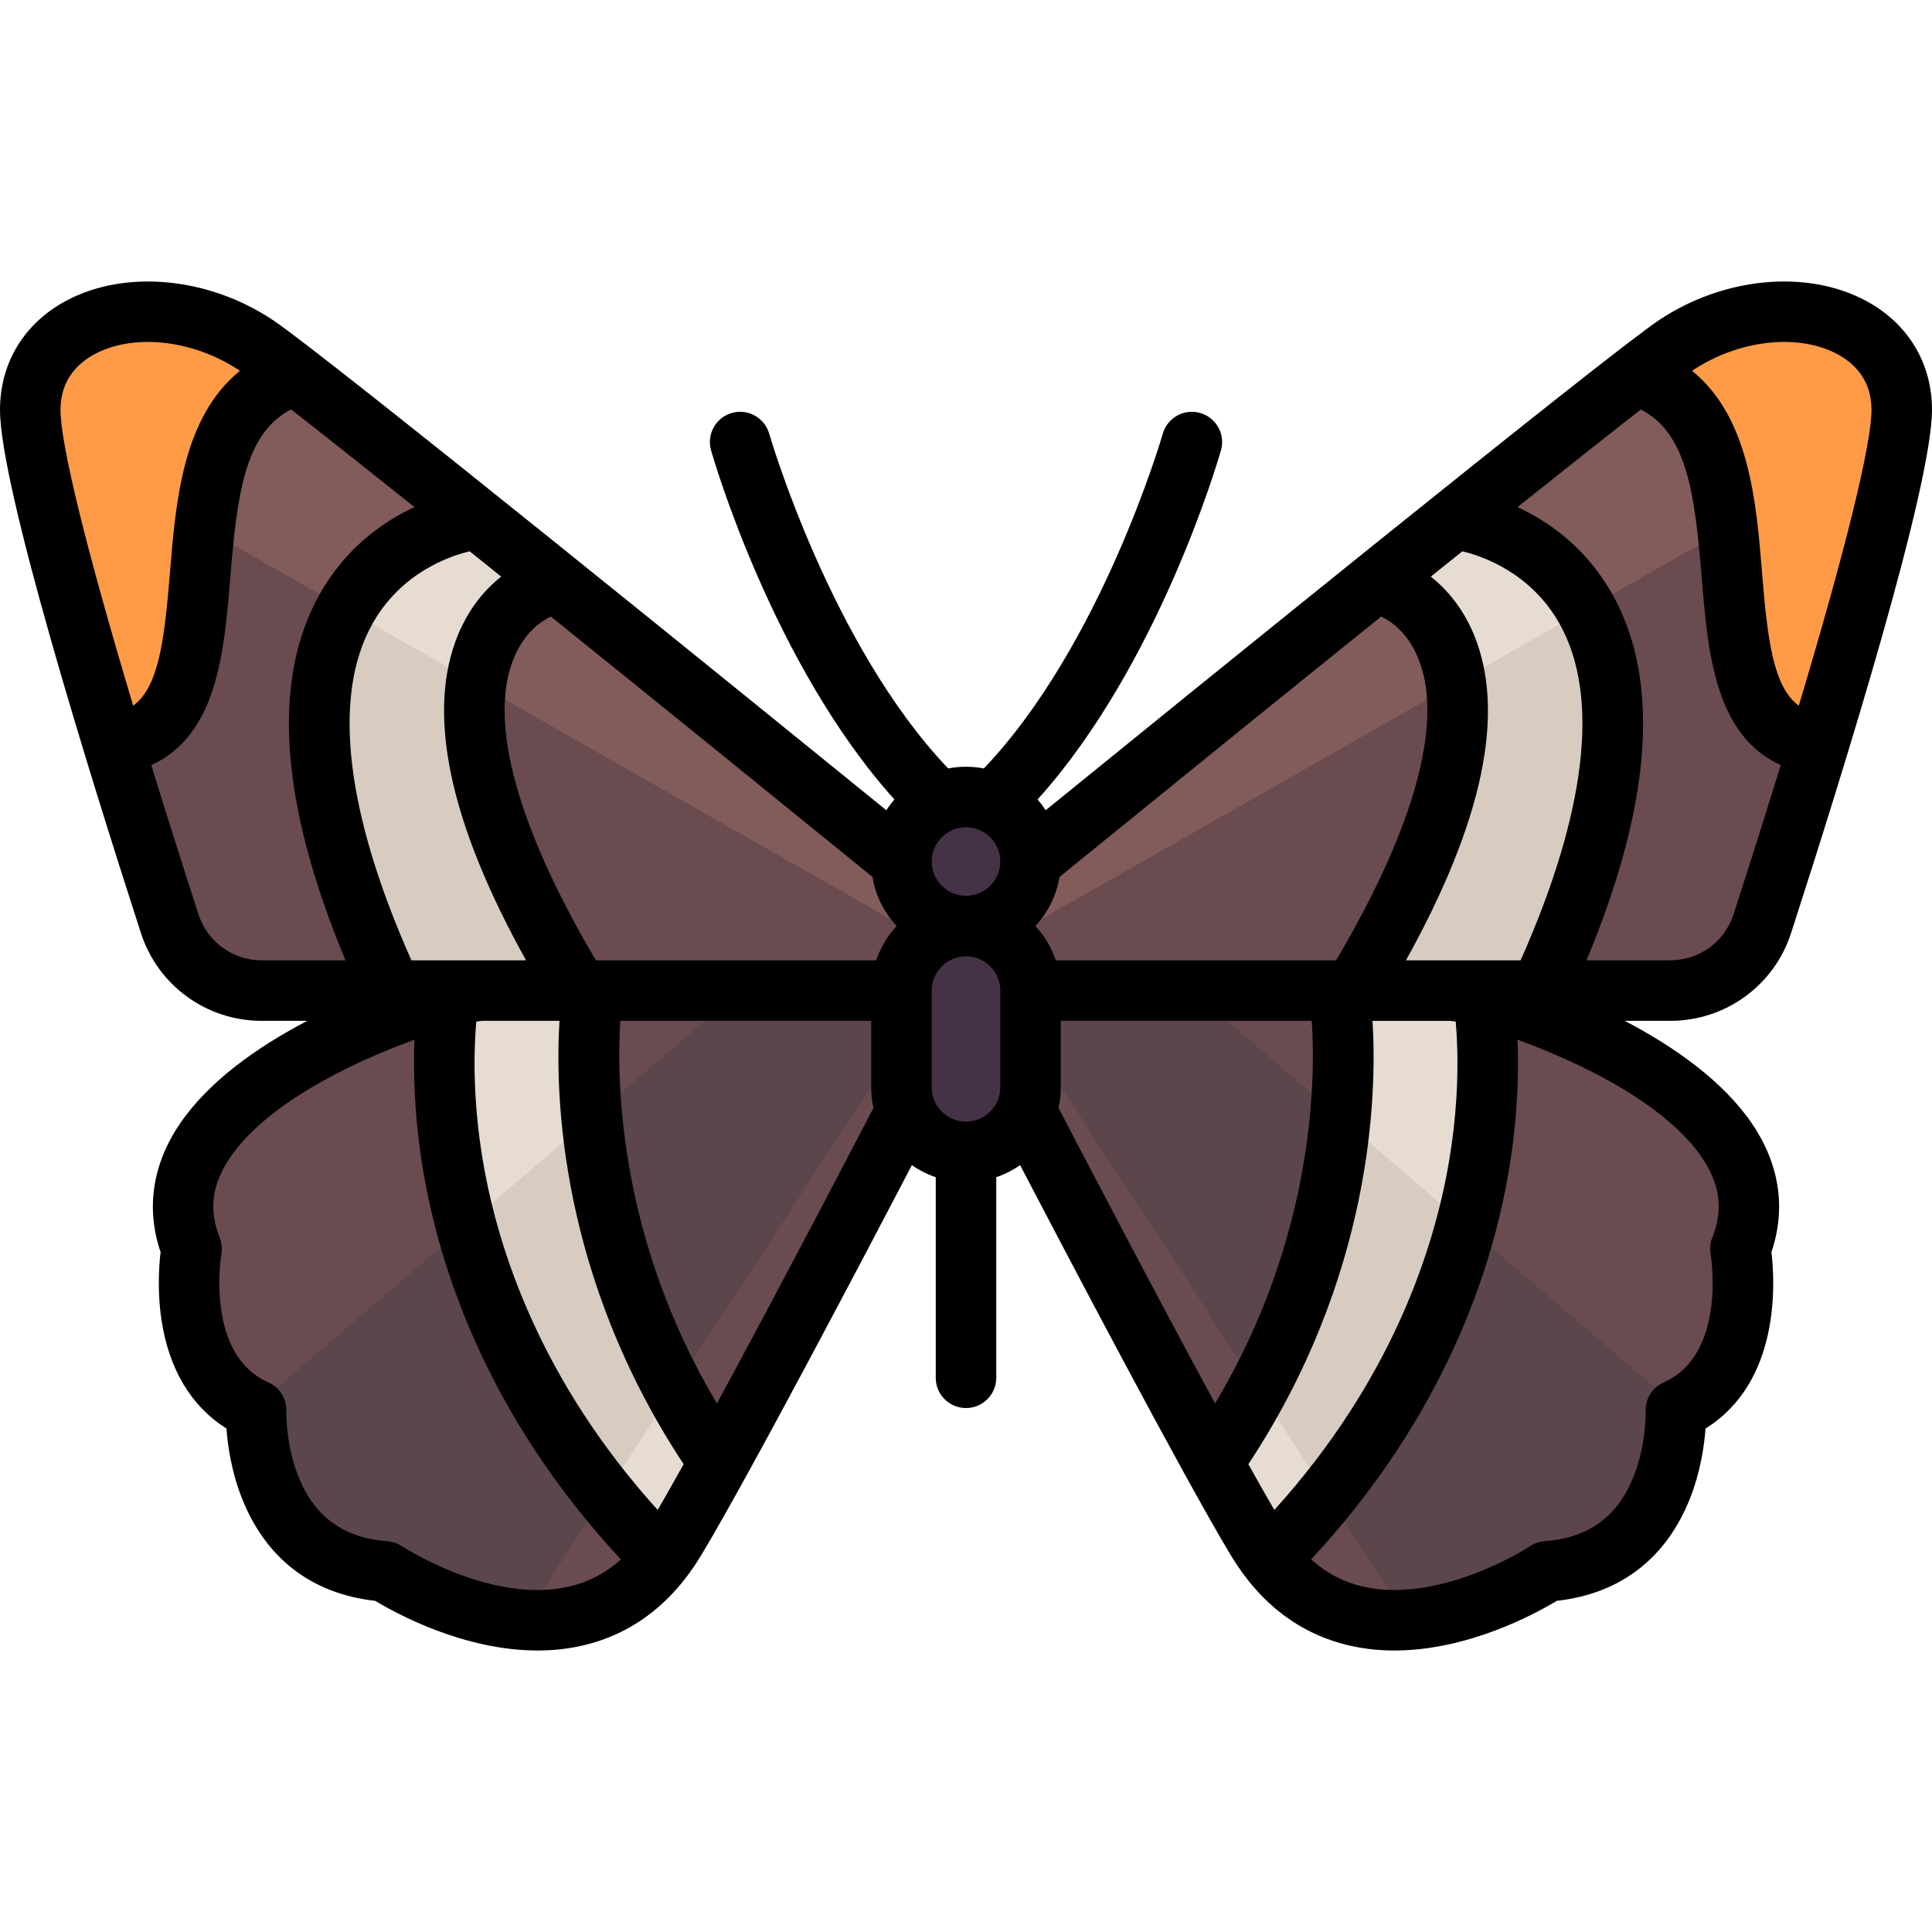
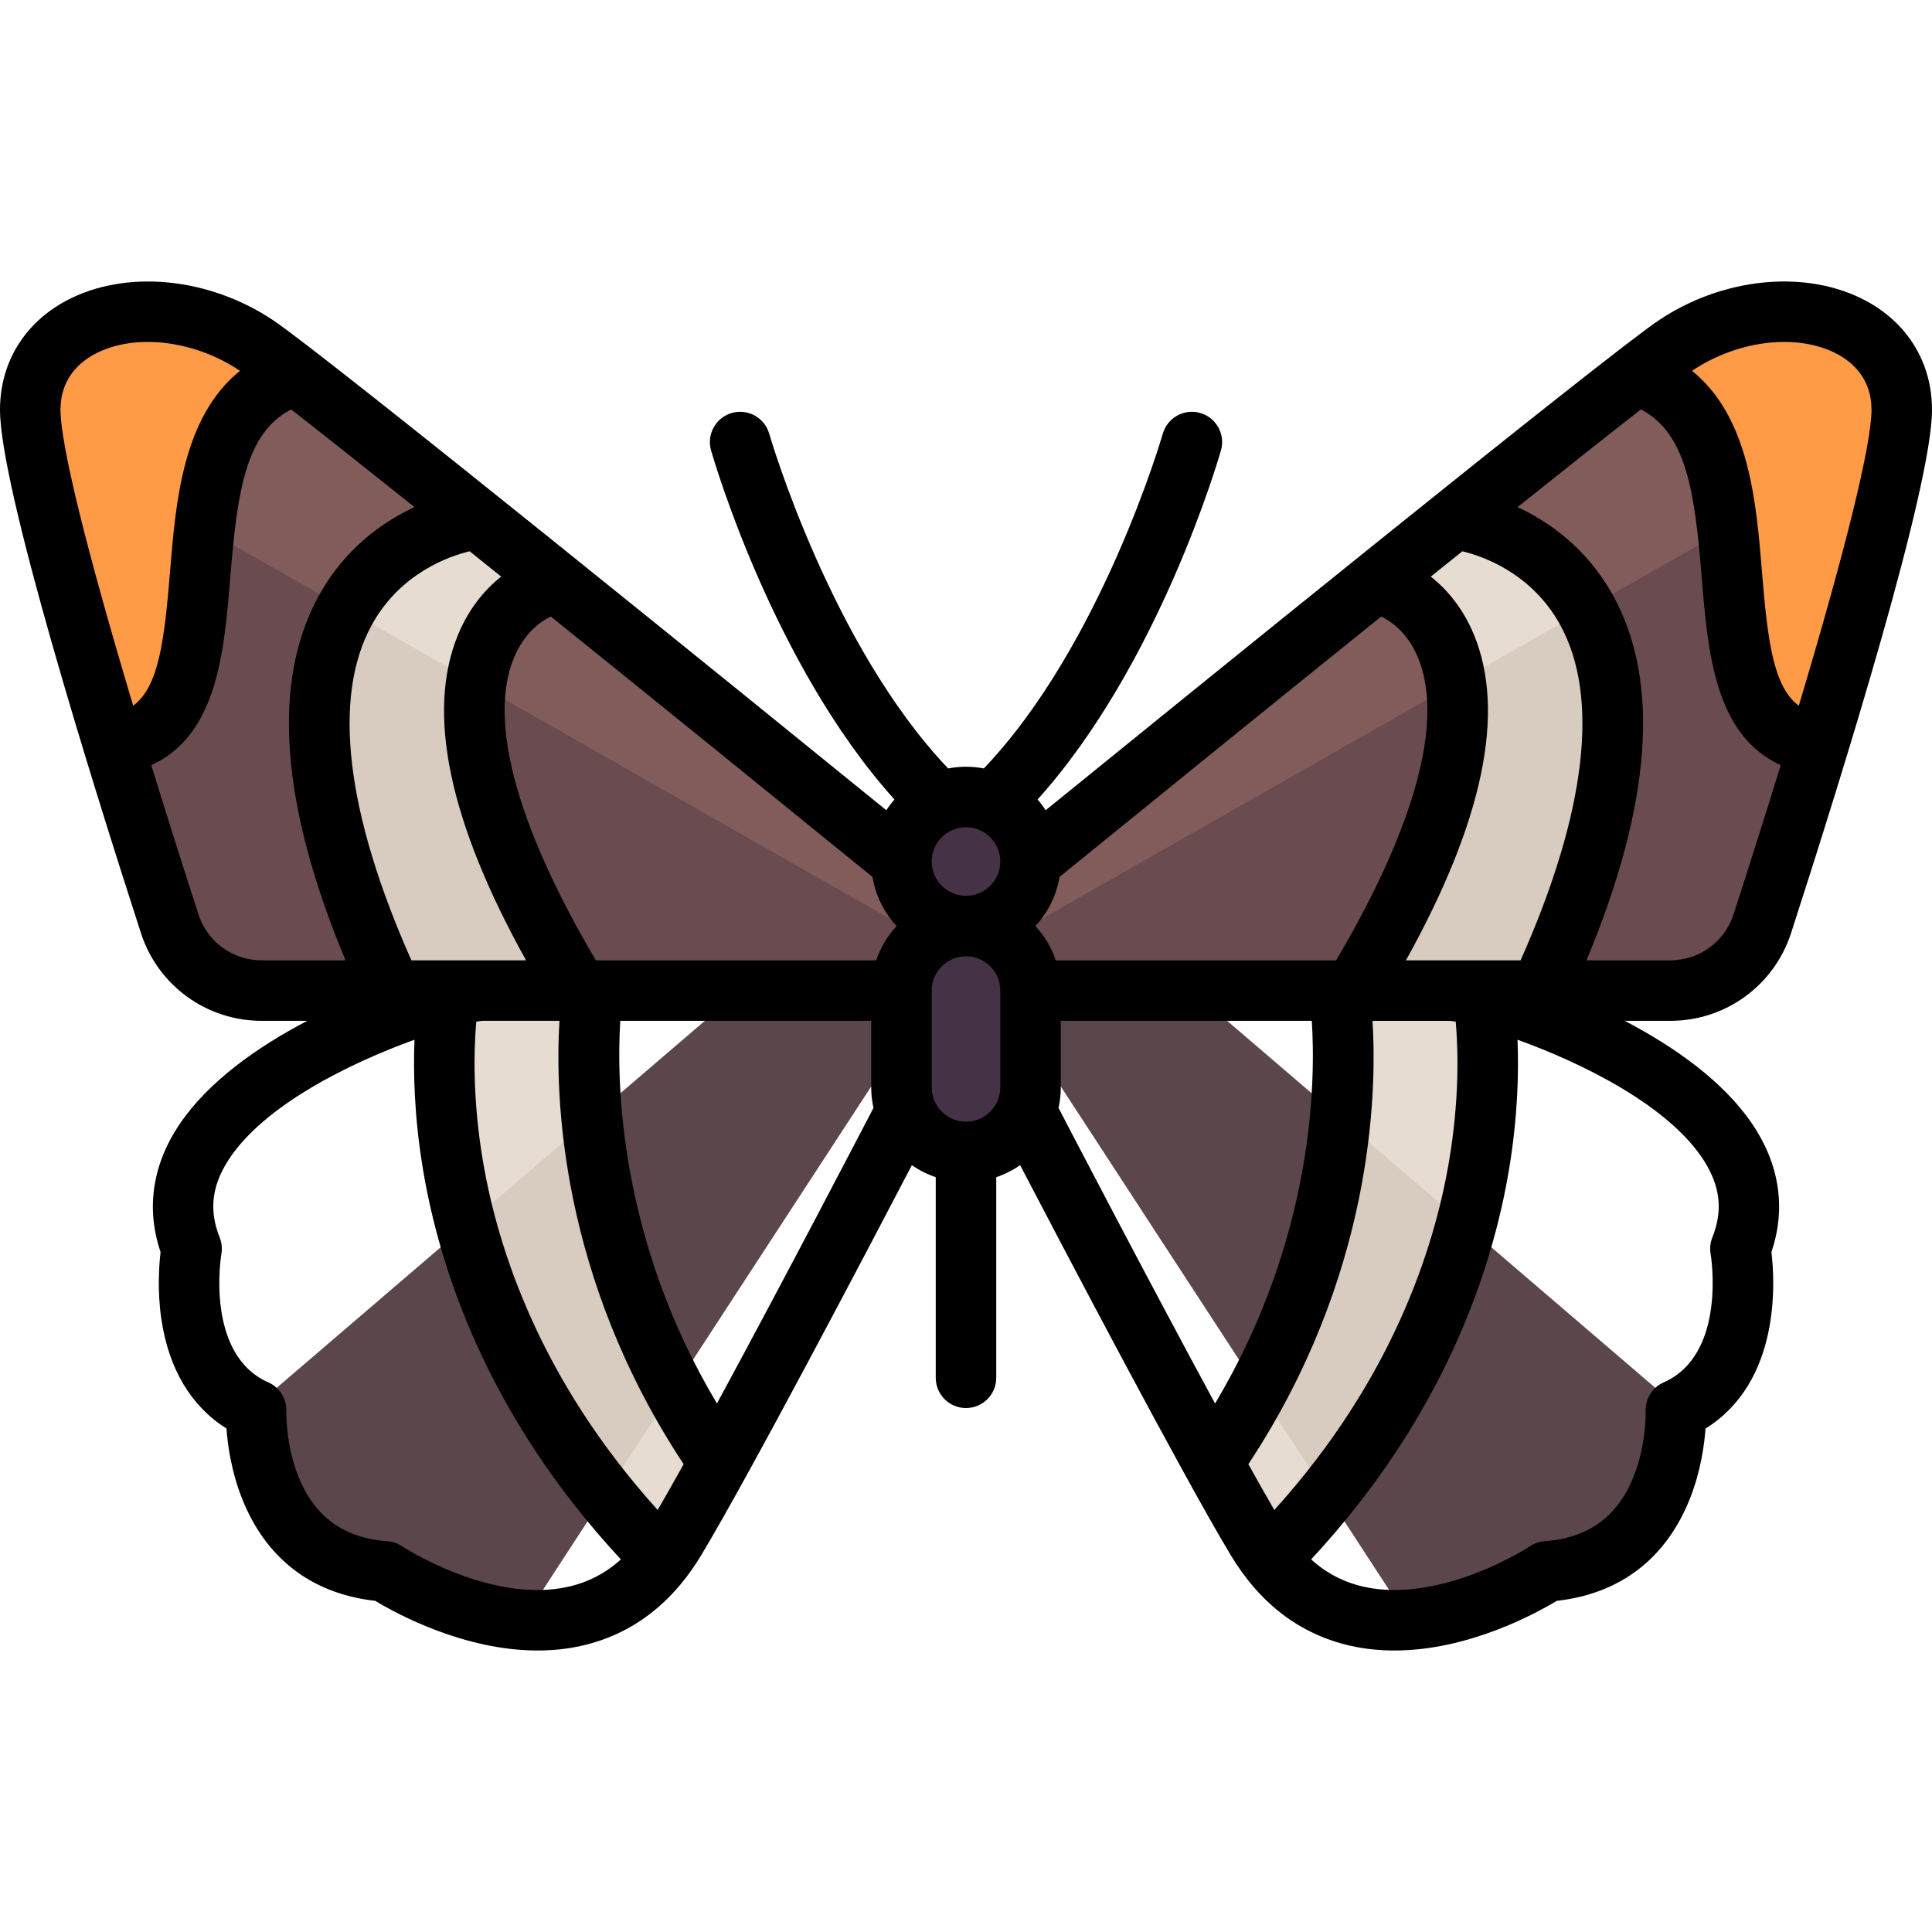
<svg xmlns="http://www.w3.org/2000/svg" version="1.1" id="Layer_1" x="0px" y="0px" viewBox="0 0 512 512" style="enable-background:new 0 0 512 512;" xml:space="preserve">
-   <path style="fill:#694B50;" d="M384.267,262.517c8.551,0,94.063,25.653,76.96,68.409c0,0,5.879,32.601-17.102,42.756  c0,0,1.603,40.083-34.205,42.756c0,0-51.307,34.205-76.96-8.551c-15.862-26.438-68.409-119.716-68.409-119.716v-25.653  L384.267,262.517L384.267,262.517z" />
  <path style="fill:#5A464B;" d="M444.125,373.682c0,0,1.603,40.083-34.205,42.756c0,0-17.21,11.393-36.671,12.752L264.551,262.517  h51.307l129.141,110.692C444.694,373.357,444.441,373.542,444.125,373.682z" />
  <path style="fill:#825C5A;" d="M444.125,91.493c25.653-17.102,59.858-8.551,59.858,17.102c0,19.721-25.268,100.083-36.954,136.197  c-3.426,10.587-13.27,17.724-24.398,17.724H256v-17.102C256,245.415,428.216,102.1,444.125,91.493z" />
  <path style="fill:#694B50;" d="M256,254.944l247.54-140.884c-3.283,26.072-25.694,97.309-36.51,130.733  c-3.426,10.587-13.269,17.724-24.396,17.724H256V254.944z" />
  <path style="fill:#FF9B46;" d="M437.138,96.713c3.231-2.508,5.681-4.348,6.987-5.219c25.653-17.102,59.858-8.551,59.858,17.102  c0,13.665-12.13,56.432-23.469,93.434C442.615,194.831,470.574,121.163,437.138,96.713z" />
  <path style="fill:#E6DCD2;" d="M365.99,154.401c7.403-6.087,14.663-12.045,21.622-17.738c10.906,2.111,73.045,19.115,22.083,125.855  h-52.393C407.432,183.082,378.86,158.831,365.99,154.401z" />
  <path style="fill:#D8CCC0;" d="M385.352,181.325l36.584-20.821c10.457,17.88,13.172,48.786-12.24,102.013h-52.393  C381.9,223.541,387.5,197.907,385.352,181.325z" />
  <path style="fill:#E6DCD2;" d="M332.96,407.886c-2.99-4.983-7.283-12.343-12.282-21.002  c37.887-58.745,32.797-114.769,31.552-124.368h32.037c1.338,0,4.565,0.63,8.986,1.853c2.091,15.921,6.703,84.37-55.231,150.617  C336.248,412.897,334.554,410.543,332.96,407.886z" />
  <path style="fill:#D8CCC0;" d="M352.637,397.581l-20.355-31.211c13.643-27.59,18.662-53.298,20.221-72.443l36.084,30.928  C383.058,346.586,372.375,371.859,352.637,397.581z" />
-   <path style="fill:#694B50;" d="M127.733,262.517c-8.551,0-94.063,25.653-76.96,68.409c0,0-5.879,32.601,17.102,42.756  c0,0-1.603,40.083,34.205,42.756c0,0,51.307,34.205,76.96-8.551c15.862-26.438,68.409-119.716,68.409-119.716v-25.653  L127.733,262.517L127.733,262.517z" />
  <path style="fill:#5A464B;" d="M67.875,373.682c0,0-1.603,40.083,34.205,42.756c0,0,17.21,11.393,36.671,12.752l108.699-166.673  h-51.307L67,373.208C67.306,373.357,67.559,373.542,67.875,373.682z" />
  <path style="fill:#825C5A;" d="M67.875,91.493C42.221,74.391,8.017,82.942,8.017,108.595c0,19.721,25.268,100.083,36.954,136.197  c3.426,10.587,13.27,17.724,24.397,17.724H256v-17.102C256,245.415,83.784,102.1,67.875,91.493z" />
  <path style="fill:#694B50;" d="M256,254.944L8.46,114.059c3.283,26.072,25.694,97.309,36.51,130.733  c3.426,10.587,13.269,17.724,24.396,17.724H256V254.944z" />
  <path style="fill:#FF9B46;" d="M74.862,96.713c-3.231-2.508-5.681-4.348-6.987-5.219C42.221,74.392,8.017,82.943,8.017,108.596  c0,13.665,12.13,56.432,23.469,93.434C69.385,194.831,41.426,121.163,74.862,96.713z" />
  <path style="fill:#463246;" d="M267.204,241.139c3.586-3.135,5.898-7.69,5.898-12.827c0-9.446-7.658-17.102-17.102-17.102  s-17.102,7.656-17.102,17.102c0,5.137,2.312,9.692,5.898,12.827c-3.586,3.135-5.898,7.689-5.898,12.827v34.205  c0,9.445,7.658,17.102,17.102,17.102s17.102-7.658,17.102-17.102v-34.205C273.102,248.828,270.79,244.273,267.204,241.139z" />
  <path style="fill:#E6DCD2;" d="M146.01,154.401c-7.403-6.087-14.663-12.045-21.622-17.738  c-10.906,2.111-73.045,19.115-22.083,125.855h52.393C104.568,183.082,133.139,158.831,146.01,154.401z" />
  <path style="fill:#D8CCC0;" d="M126.648,181.325l-36.583-20.821c-10.457,17.88-13.172,48.786,12.24,102.013h52.393  C130.1,223.541,124.5,197.907,126.648,181.325z" />
  <path style="fill:#E6DCD2;" d="M179.04,407.886c2.99-4.983,7.283-12.343,12.282-21.002  c-37.887-58.745-32.797-114.769-31.552-124.368h-32.037c-1.338,0-4.565,0.63-8.986,1.853c-2.091,15.921-6.703,84.37,55.231,150.617  C175.752,412.897,177.446,410.543,179.04,407.886z" />
  <path style="fill:#D8CCC0;" d="M159.363,397.581l20.355-31.211c-13.643-27.59-18.662-53.298-20.221-72.443l-36.084,30.928  C128.942,346.586,139.625,371.859,159.363,397.581z" />
  <path d="M474.657,247.261C488.603,204.163,512,128.839,512,108.596c0-12.4-6.388-22.93-17.524-28.89  c-15.635-8.368-37.656-6.311-54.797,5.118c-13.965,9.31-128.864,102.513-162.569,129.899c-0.648-1.003-1.364-1.955-2.143-2.853  c32.081-35.628,47.911-90.111,48.6-92.52c1.216-4.257-1.248-8.694-5.506-9.911c-4.254-1.215-8.694,1.248-9.911,5.506  c-0.163,0.568-16.271,56.038-47.421,88.701c-1.533-0.293-3.112-0.452-4.729-0.452c-1.616,0-3.196,0.159-4.728,0.452  c-31.041-32.554-47.211-87.97-47.421-88.701c-1.217-4.257-5.653-6.723-9.911-5.506c-4.256,1.216-6.722,5.653-5.506,9.911  c0.688,2.409,16.52,56.893,48.6,92.52c-0.779,0.898-1.495,1.85-2.143,2.853c-33.706-27.386-148.605-120.589-162.57-129.9  c-17.142-11.428-39.163-13.485-54.797-5.117C6.388,85.666,0,96.196,0,108.596c0,20.243,23.397,95.567,37.343,138.665  c4.504,13.92,17.374,23.272,32.025,23.272h12.061c-13.295,6.946-26.181,16.085-33.777,27.304  c-7.271,10.738-9.014,22.44-5.096,33.975c-0.404,3.434-0.909,10.288,0.221,17.864c1.956,13.135,7.879,23.018,17.236,28.888  c0.332,4.51,1.308,11.393,4.077,18.428c6.286,15.974,18.483,25.361,35.347,27.248c5.645,3.41,23.497,13.161,43.036,13.161  c3.835,0,7.74-0.376,11.625-1.25c13.294-2.99,23.998-11.112,31.816-24.141c13.031-21.719,44.19-81.099,55.744-103.236  c1.929,1.347,4.054,2.427,6.325,3.195v53.16c0,4.427,3.589,8.017,8.017,8.017c4.427,0,8.017-3.589,8.017-8.017v-53.16  c2.27-0.767,4.396-1.848,6.325-3.195c11.555,22.137,42.713,81.518,55.744,103.236c7.818,13.029,18.522,21.151,31.816,24.141  c3.888,0.874,7.788,1.25,11.625,1.25c19.536,0,37.391-9.751,43.036-13.16c16.864-1.888,29.061-11.275,35.347-27.248  c2.765-7.028,3.742-13.904,4.076-18.415c19.895-12.374,18.419-38.77,17.461-46.777c3.914-11.531,2.169-23.228-5.1-33.964  c-7.596-11.219-20.482-20.358-33.777-27.304h12.061C457.283,270.534,470.153,261.181,474.657,247.261z M459.402,242.324  c-2.357,7.282-9.096,12.176-16.77,12.176h-22.201c17.289-41.415,19.658-73.941,6.994-96.783  c-6.922-12.485-16.957-19.468-25.254-23.336c12.998-10.382,24.338-19.372,32.682-25.872c12.091,6.246,14.277,21.851,16.118,44.464  c1.604,19.707,3.419,41.822,20.939,49.801C468.125,215.059,463.949,228.274,459.402,242.324z M383.983,307.91  c-3.957,23.242-15.229,57.901-46.275,92.248c-2.01-3.451-4.334-7.56-6.879-12.135c32.857-49.736,34.119-97.743,32.906-117.488  h20.439c0.419,0.029,0.971,0.106,1.61,0.218C386.426,278.203,386.793,291.412,383.983,307.91z M280.519,293.609  c0.388-1.753,0.6-3.57,0.6-5.439v-17.637h66.518c1.038,15.796,0.645,57.41-25.63,101.408  C304.579,339.827,283.285,298.926,280.519,293.609z M256,297.256c-5.01,0-9.086-4.076-9.086-9.086v-25.653  c0-5.01,4.076-9.086,9.086-9.086c5.01,0,9.086,4.076,9.086,9.086v25.653C265.086,293.18,261.01,297.256,256,297.256z   M189.994,371.939c-26.146-43.83-26.611-85.563-25.611-101.406h66.498v17.637c0,1.867,0.212,3.686,0.6,5.439  C228.715,298.925,207.422,339.824,189.994,371.939z M174.292,400.157c-31.047-34.348-42.317-69.007-46.275-92.248  c-2.809-16.497-2.442-29.707-1.801-37.158c0.639-0.112,1.191-0.189,1.61-0.218h20.439c-1.213,19.746,0.049,67.754,32.906,117.488  C178.626,392.597,176.301,396.706,174.292,400.157z M98.48,165.703c7.637-13.974,20.808-18.374,25.988-19.604  c2.744,2.201,5.53,4.438,8.354,6.707c-4.398,3.473-8.547,8.468-11.378,15.265c-8.565,20.561-2.515,49.599,17.968,86.428h-30.385  C91.678,215.487,88.017,184.848,98.48,165.703z M231.219,232.399c0.819,4.982,3.108,9.474,6.407,13.015  c-2.405,2.582-4.271,5.67-5.425,9.086h-74.285c-13.057-22.013-30.823-58.291-21.67-80.262c2.783-6.682,7.174-9.633,9.734-10.846  C175.881,187.474,207.901,213.432,231.219,232.399z M366.02,163.392c2.56,1.213,6.951,4.163,9.734,10.846  c9.152,21.971-8.613,58.249-21.67,80.262H279.8c-1.153-3.415-3.02-6.503-5.425-9.086c3.299-3.541,5.588-8.033,6.407-13.015  C304.099,213.432,336.119,187.474,366.02,163.392z M372.587,254.5c20.482-36.83,26.533-65.866,17.968-86.428  c-2.832-6.797-6.98-11.793-11.378-15.265c2.825-2.269,5.612-4.508,8.356-6.708c5.092,1.209,18.2,5.561,25.869,19.393  c10.608,19.132,6.987,49.845-10.429,89.009h-30.385V254.5z M486.91,93.842c4.131,2.21,9.057,6.565,9.057,14.754  c0,9.264-6.963,37.381-19.268,78.427c-6.748-5.01-8.272-17.241-9.747-35.352c-1.517-18.635-3.348-41.113-18.541-53.398  c0.051-0.034,0.113-0.078,0.161-0.11C460.741,90.052,476.507,88.276,486.91,93.842z M265.086,228.312  c0,5.01-4.076,9.086-9.086,9.086c-5.01,0-9.086-4.076-9.086-9.086s4.076-9.086,9.086-9.086  C261.01,219.227,265.086,223.302,265.086,228.312z M25.09,93.842c10.405-5.567,26.17-3.791,38.338,4.322  c0.048,0.032,0.11,0.076,0.161,0.11c-15.193,12.285-17.024,34.763-18.541,53.398c-1.474,18.11-2.999,30.341-9.747,35.352  c-12.305-41.047-19.268-69.163-19.268-78.427C16.033,100.407,20.958,96.053,25.09,93.842z M52.598,242.324  c-4.547-14.051-8.723-27.266-12.507-39.551c17.519-7.979,19.334-30.094,20.939-49.801c1.841-22.612,4.027-38.218,16.118-44.464  c8.345,6.5,19.686,15.489,32.682,25.871c-8.298,3.868-18.333,10.851-25.254,23.336c-12.664,22.842-10.296,55.369,6.994,96.783  H69.369C61.693,254.5,54.954,249.607,52.598,242.324z M150.64,420.496c-20.533,4.653-43.892-10.582-44.114-10.728  c-1.148-0.765-2.474-1.222-3.85-1.324c-11.535-0.862-19.225-6.396-23.507-16.922c-3.531-8.678-3.286-17.459-3.284-17.519  c0.131-3.289-1.759-6.324-4.77-7.653c-16.87-7.454-12.495-33.758-12.453-34c0.267-1.479,0.112-3.005-0.446-4.401  c-2.818-7.044-2.138-13.478,2.139-20.245c9.353-14.8,32.646-26.087,49.487-32.165c-0.347,8.503-0.079,20.288,2.233,34.251  c4.322,26.098,16.933,65.224,52.462,103.468C160.508,416.903,155.907,419.301,150.64,420.496z M451.646,307.703  c4.277,6.768,4.956,13.201,2.139,20.245c-0.553,1.381-0.705,2.913-0.45,4.378c0.046,0.265,4.422,26.568-12.448,34.023  c-2.991,1.322-4.878,4.357-4.772,7.625c0.003,0.088,0.248,8.869-3.283,17.547c-4.282,10.525-11.972,16.06-23.507,16.922  c-1.376,0.103-2.702,0.558-3.85,1.324c-0.058,0.038-5.998,3.931-14.461,7.176c-7.667,2.938-19.024,5.943-29.594,3.566  c-5.291-1.19-9.912-3.593-13.955-7.252c35.529-38.244,48.141-77.37,52.462-103.468c2.312-13.963,2.58-25.747,2.233-34.251  C419,281.616,442.292,292.903,451.646,307.703z" />
  <g>
</g>
  <g>
</g>
  <g>
</g>
  <g>
</g>
  <g>
</g>
  <g>
</g>
  <g>
</g>
  <g>
</g>
  <g>
</g>
  <g>
</g>
  <g>
</g>
  <g>
</g>
  <g>
</g>
  <g>
</g>
  <g>
</g>
</svg>